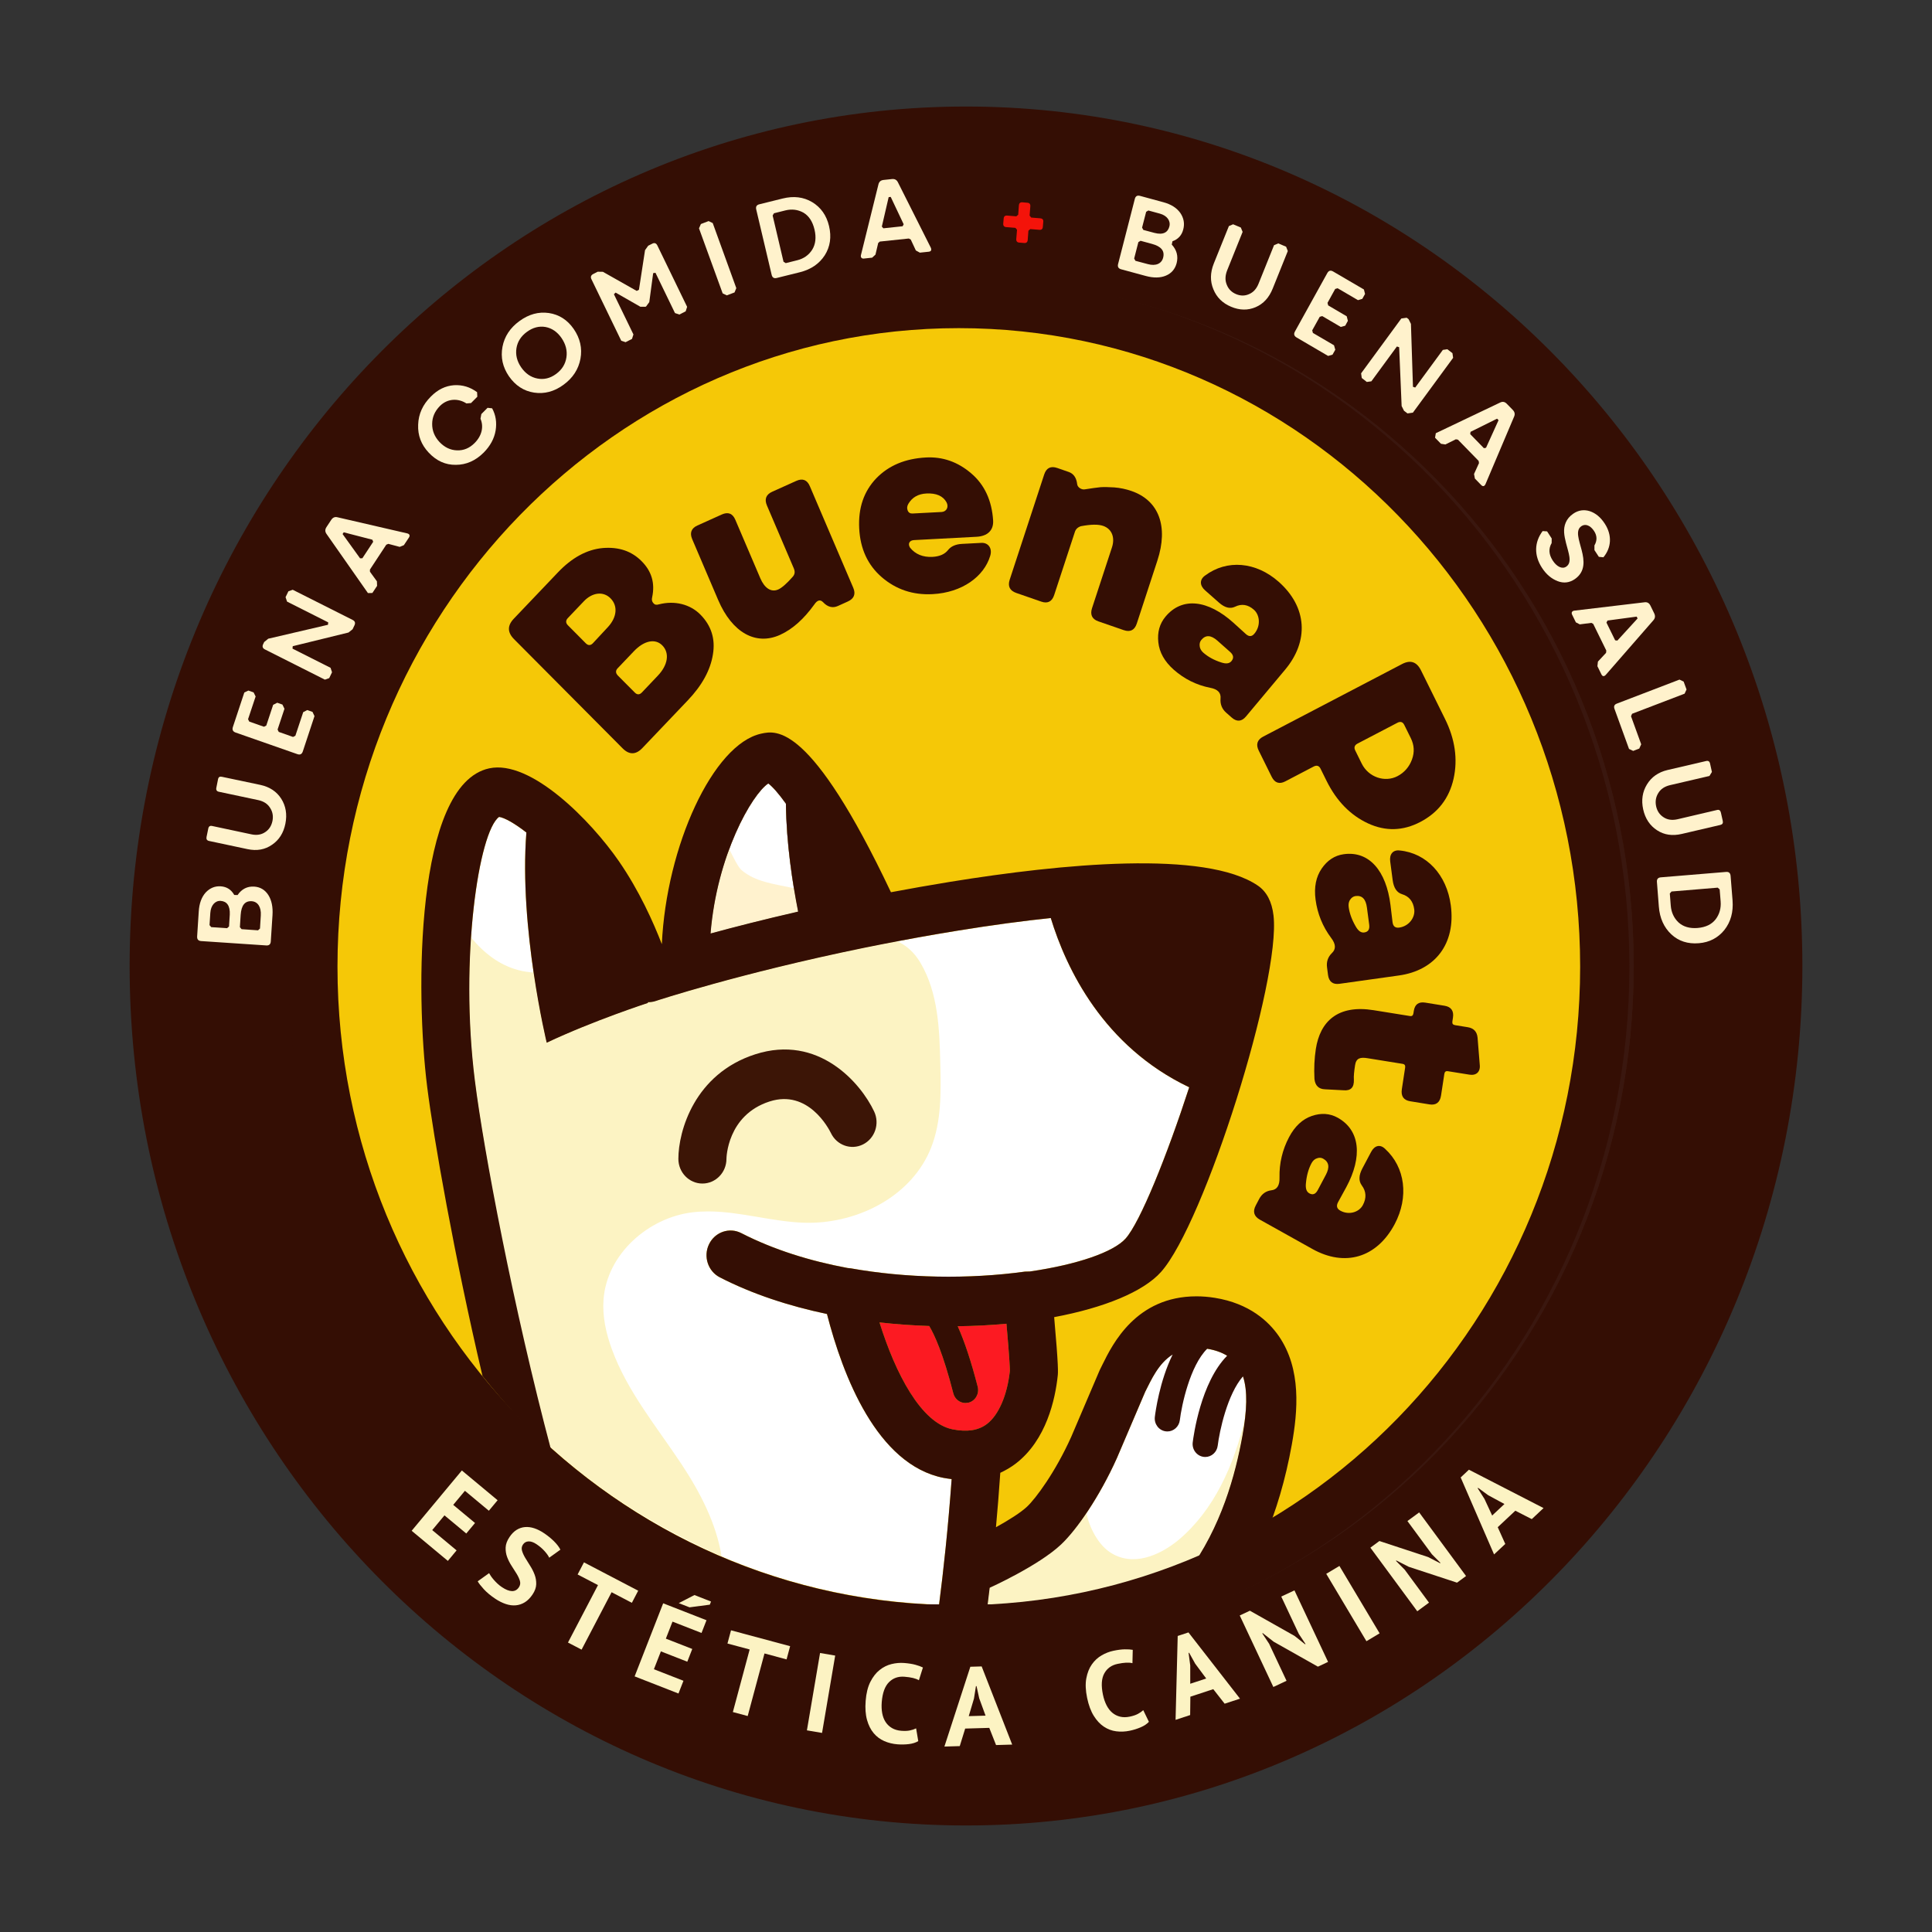
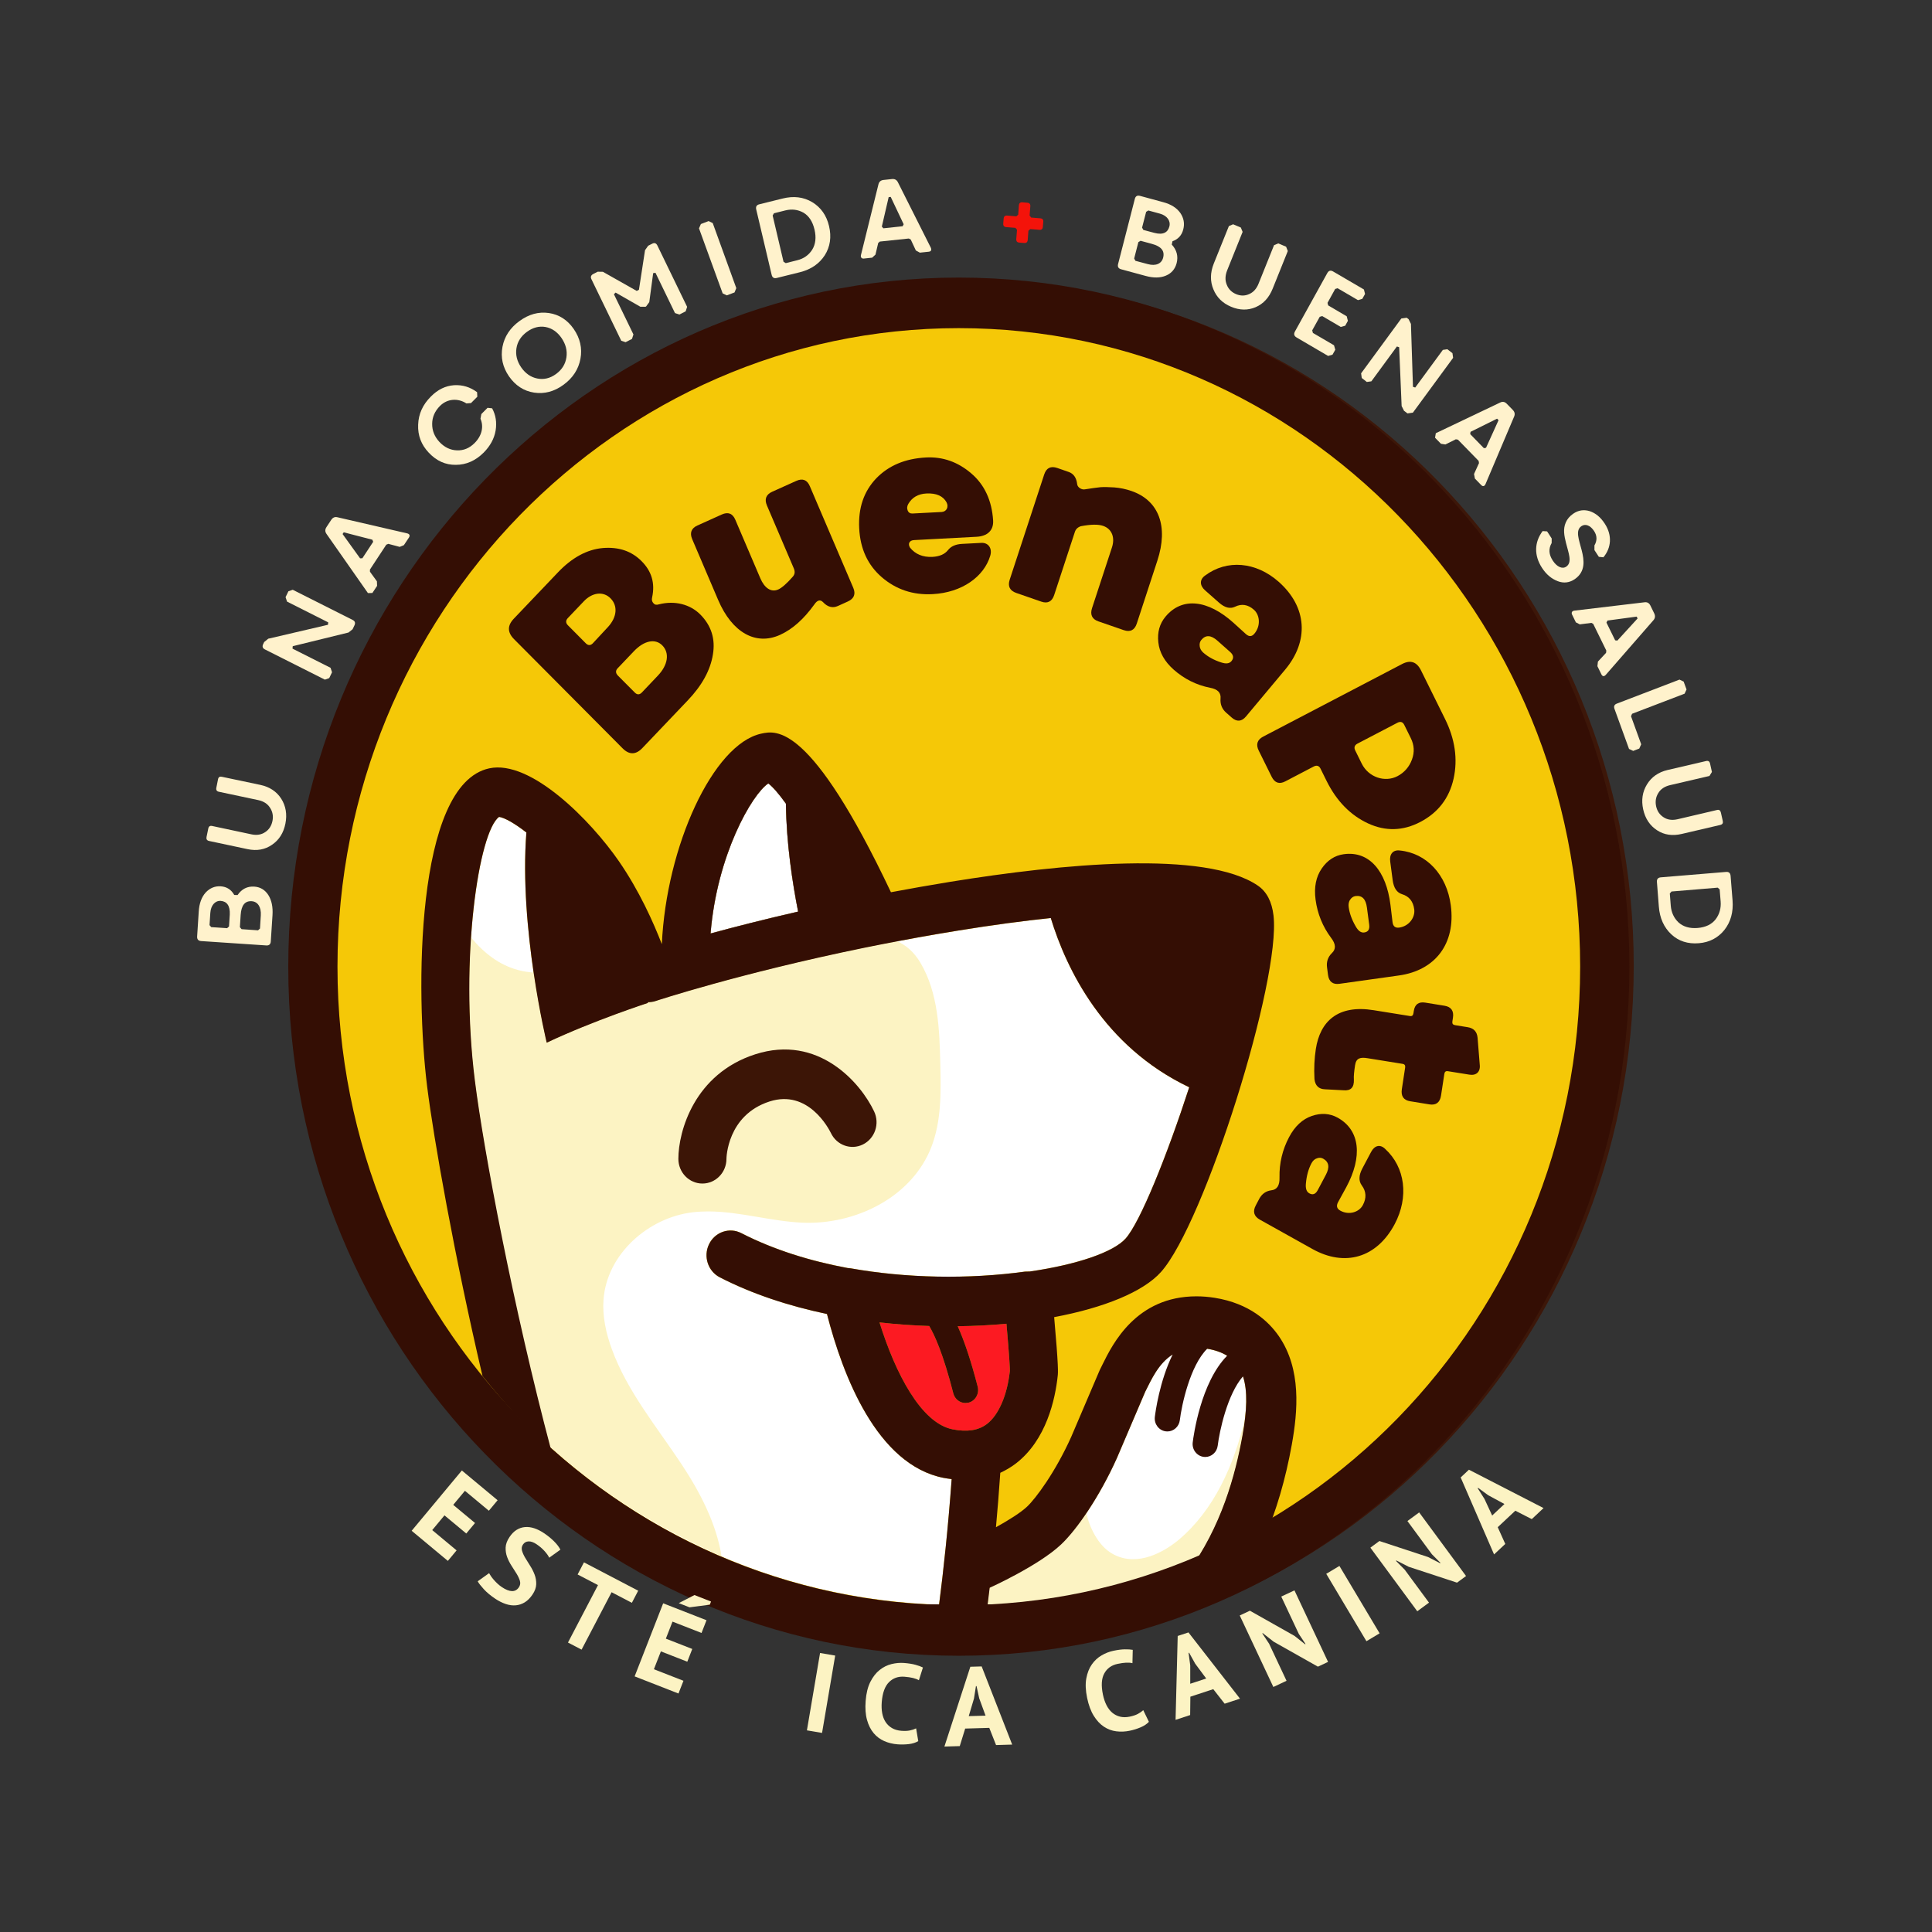
<svg xmlns="http://www.w3.org/2000/svg" xmlns:ns1="http://vectornator.io" height="100%" stroke-miterlimit="10" style="fill-rule:nonzero;clip-rule:evenodd;stroke-linecap:round;stroke-linejoin:round;" version="1.1" viewBox="0 0 180 180" width="100%" xml:space="preserve">
  <rect x="0" y="0" width="180" height="180" fill="#333333" stroke="none" />
  <defs />
  <g id="Capa-1" ns1:layerName="Capa 1">
    <g opacity="1" ns1:layerName="LOGO BUENA PATA-01 2.svg">
-       <path d="M167.923 90C167.923 134.225 133.036 170.075 90.002 170.075C46.966 170.075 12.077 134.225 12.077 90C12.077 45.773 46.966 9.925 90.002 9.925C133.036 9.925 167.923 45.773 167.923 90" fill="#340e04" fill-rule="nonzero" opacity="1" stroke="none" ns1:layerName="path" />
      <path d="M149.926 90C149.926 124.013 123.096 151.585 90 151.585C56.904 151.585 30.073 124.013 30.073 90C30.073 55.986 56.904 28.416 90 28.416C123.096 28.416 149.926 55.986 149.926 90" fill="#fdd001" fill-rule="nonzero" opacity="1" stroke="none" ns1:layerName="path" />
      <path d="M90 30.764C58.216 30.764 32.357 57.336 32.357 89.996C32.357 122.662 58.216 149.235 90 149.235C121.785 149.235 147.642 122.662 147.642 89.996C147.642 57.336 121.785 30.764 90 30.764M90 153.93C55.695 153.93 27.79 125.252 27.79 89.996C27.79 54.748 55.694 26.071 90 26.071C124.302 26.071 152.212 54.748 152.212 89.996C152.212 125.252 124.302 153.93 90 153.93" fill="#3d1709" fill-rule="nonzero" opacity="1" stroke="none" ns1:layerName="path" />
-       <path d="M90 149.238C58.216 149.238 32.357 122.662 32.357 90C32.357 57.336 58.216 30.76 90 30.76C121.785 30.76 147.642 57.336 147.642 90C147.642 122.662 121.785 149.238 90 149.238M90 26.071C55.695 26.071 27.79 54.75 27.79 90C27.79 125.249 55.694 153.927 90 153.927C124.302 153.927 152.212 125.249 152.212 90C152.212 54.75 124.302 26.071 90 26.071" fill="#3a170f" fill-rule="nonzero" opacity="1" stroke="none" ns1:layerName="path" />
      <path d="M149.513 90.062C149.513 124.216 122.568 151.905 89.328 151.905C56.094 151.905 29.151 124.216 29.151 90.062C29.151 55.906 56.094 28.217 89.328 28.217C122.568 28.217 149.513 55.906 149.513 90.062" fill="#f5c807" fill-rule="nonzero" opacity="1" stroke="none" ns1:layerName="path" />
      <path d="M92.207 147.927C92.207 147.927 96.77 145.877 98.865 143.889C100.321 142.51 102.44 139.453 104.06 135.841L106.697 129.667C107.52 128.039 108.501 125.576 111.472 125.576C111.776 125.576 112.102 125.601 112.452 125.657C116.077 126.234 116.601 129.043 115.763 133.716C114.922 138.384 113.1 144.798 107.781 149.788L107.592 149.797L91.952 150.291L91.912 150.291L91.931 150.157C92.022 149.463 92.11 148.734 92.201 147.965L92.207 147.927Z" fill="#ffffff" fill-rule="nonzero" opacity="1" stroke="none" ns1:layerName="path" />
      <path d="M71.578 72.994C71.982 73.293 72.546 73.934 73.222 74.872C73.262 78.573 73.833 82.282 74.359 84.931C71.189 85.658 68.437 86.361 66.202 86.969C66.797 79.671 70.042 74.012 71.578 72.994" fill="#3c1506" fill-rule="nonzero" opacity="1" stroke="none" ns1:layerName="path" />
      <path d="M87.915 137.692C81.705 136.468 78.521 128.165 77.047 122.422C73.513 121.682 70.103 120.568 67.062 119.006C65.955 118.438 65.508 117.053 66.061 115.915C66.615 114.778 67.957 114.316 69.066 114.887C72.105 116.449 75.504 117.49 78.97 118.135L79.254 118.166C84.454 119.089 90.22 119.198 95.487 118.473L95.954 118.46C100.391 117.815 103.746 116.649 104.869 115.392C106.231 113.863 108.72 107.68 110.796 101.3C102.789 97.487 99.34 90.247 97.898 85.53C95.383 85.792 92.504 86.173 89.215 86.709C86.726 87.113 84.341 87.544 82.089 87.989C81.82 88.042 81.556 88.096 81.29 88.148C81.067 88.195 80.836 88.238 80.612 88.286L80.468 88.313C68.903 90.685 61.158 93.24 61.064 93.272C60.828 93.349 60.592 93.372 60.354 93.371L60.373 93.44C60.373 93.44 55.306 95.088 50.934 97.147C50.934 97.147 48.345 86.466 49.042 77.561C47.919 76.689 46.99 76.18 46.5 76.108C44.619 77.439 42.806 89.235 44.242 100.665C45.067 107.252 47.683 121.485 51.251 134.81C61.005 143.589 73.638 149.053 87.489 149.502C87.897 146.345 88.331 142.407 88.664 137.803C88.418 137.772 88.17 137.741 87.915 137.692" fill="#ffffff" fill-rule="nonzero" opacity="1" stroke="none" ns1:layerName="path" />
      <path d="M82.844 87.842C82.591 87.89 82.339 87.939 82.089 87.989C81.82 88.042 81.557 88.094 81.29 88.148C81.067 88.193 80.836 88.238 80.612 88.286L80.469 88.313C68.903 90.685 61.157 93.238 61.064 93.272C60.838 93.345 60.608 93.372 60.377 93.372L60.354 93.372L60.377 93.372C60.608 93.372 60.839 93.345 61.064 93.272C61.159 93.239 68.903 90.685 80.469 88.313L80.612 88.286C80.836 88.238 81.067 88.193 81.29 88.148C81.557 88.094 81.82 88.042 82.089 87.989C82.339 87.939 82.591 87.89 82.844 87.842M49.714 90.608C50.236 94.167 50.84 96.759 50.923 97.108C50.84 96.759 50.236 94.167 49.714 90.608M43.724 92.489L43.724 92.558L43.724 92.489M43.726 92.644C43.743 95.191 43.894 97.856 44.22 100.504C43.896 97.854 43.743 95.191 43.726 92.644M60.373 93.44C60.373 93.44 55.307 95.088 50.935 97.149C50.935 97.149 50.929 97.133 50.923 97.108C50.929 97.133 50.935 97.149 50.935 97.149C55.307 95.088 60.373 93.44 60.373 93.44M44.267 100.862C44.267 100.873 44.269 100.886 44.271 100.9C44.269 100.886 44.267 100.873 44.267 100.862M47.598 119.489C48.637 124.399 49.859 129.649 51.211 134.734C51.218 134.741 51.228 134.747 51.235 134.755C49.867 129.64 48.639 124.387 47.598 119.489" fill="#f7bd12" fill-rule="nonzero" opacity="1" stroke="none" ns1:layerName="path" />
      <path d="M43.883 87.342C43.775 88.969 43.716 90.699 43.724 92.49L43.724 92.558C43.726 92.588 43.726 92.614 43.726 92.644C43.745 95.191 43.896 97.854 44.22 100.504C44.229 100.558 44.235 100.613 44.243 100.665C44.25 100.729 44.258 100.795 44.267 100.863C44.267 100.875 44.269 100.886 44.271 100.898C44.791 104.943 45.969 111.795 47.598 119.489C48.639 124.387 49.867 129.639 51.236 134.755C55.975 139.105 61.318 142.357 67.225 144.99C66.742 141.953 65.23 139.043 63.524 136.457C61.204 132.947 58.445 129.656 56.999 125.683C56.459 124.208 56.113 122.635 56.23 121.065C56.546 116.824 60.415 113.438 64.529 112.947C65.012 112.89 65.493 112.865 65.973 112.865C68.943 112.865 71.897 113.815 74.889 113.918C75.039 113.924 75.189 113.925 75.34 113.925C80.066 113.925 84.994 111.392 86.758 106.901C87.708 104.482 87.672 101.792 87.607 99.183C87.532 95.958 87.428 92.512 85.742 89.677C85.157 88.695 84.422 88.069 83.597 87.7C83.345 87.746 83.094 87.793 82.844 87.842C82.59 87.89 82.34 87.941 82.089 87.989C81.82 88.042 81.556 88.096 81.292 88.148C81.067 88.195 80.836 88.238 80.612 88.286L80.468 88.313C68.903 90.685 61.158 93.24 61.064 93.272C60.838 93.345 60.608 93.371 60.378 93.371L60.354 93.371L60.375 93.44C60.375 93.44 55.306 95.088 50.934 97.149C50.934 97.149 50.93 97.136 50.922 97.108L50.922 97.106C50.839 96.759 50.236 94.167 49.715 90.608C49.238 90.577 48.763 90.507 48.292 90.381C46.508 89.91 45.077 88.784 43.883 87.342" fill="#fcf3c3" fill-rule="nonzero" opacity="1" stroke="none" ns1:layerName="path" />
      <path d="M65.442 110.268C64.205 110.268 63.202 109.236 63.202 107.966C63.202 105.392 64.698 100.044 70.368 98.225C76.246 96.335 80.183 100.881 81.44 103.55C81.981 104.693 81.515 106.07 80.404 106.623C79.292 107.179 77.952 106.701 77.412 105.557C77.21 105.147 75.296 101.468 71.704 102.62C67.73 103.896 67.682 107.926 67.682 107.966C67.683 109.236 66.679 110.268 65.442 110.268" fill="#3c1506" fill-rule="nonzero" opacity="1" stroke="none" ns1:layerName="path" />
      <path d="M115.997 132.154C114.967 136.515 113.107 140.7 109.789 143.484C108.021 144.936 105.516 146.013 103.415 144.62C102.096 143.747 101.339 141.811 101.232 140.952C100.377 142.221 99.601 143.114 98.918 143.762C96.819 145.75 92.214 147.847 92.214 147.847L91.912 150.291L107.779 149.791C113.099 144.801 114.922 138.386 115.762 133.716C115.861 133.168 115.938 132.649 115.997 132.154" fill="#fcf3c3" fill-rule="nonzero" opacity="1" stroke="none" ns1:layerName="path" />
      <path d="M93.769 123.328C92.303 123.464 90.782 123.542 89.226 123.563C89.864 124.967 90.488 126.856 91.088 129.205C91.253 129.848 90.88 130.506 90.252 130.675L89.953 130.716C89.434 130.716 88.959 130.359 88.819 129.816C87.865 126.094 87.059 124.344 86.572 123.538C85.041 123.489 83.49 123.378 81.941 123.204C83.425 127.959 85.817 132.59 88.758 133.172C90.11 133.435 91.153 133.274 91.948 132.672C93.04 131.839 93.841 129.993 94.086 127.728C94.088 127.548 94.069 126.718 93.769 123.328" fill="#fc1a22" fill-rule="nonzero" opacity="1" stroke="none" ns1:layerName="path" />
      <path d="M66.202 86.969C68.439 86.361 71.189 85.658 74.358 84.932C73.835 82.282 73.262 78.573 73.222 74.873C72.546 73.934 71.984 73.293 71.579 72.994C70.044 74.012 66.797 79.671 66.202 86.969" fill="#ffffff" fill-rule="nonzero" opacity="1" stroke="none" ns1:layerName="path" />
-       <path d="M74.358 84.932C74.229 84.271 74.094 83.543 73.964 82.767L73.673 82.694C72.108 82.354 70.37 82.158 69.093 81.072C68.778 80.808 68.334 79.891 67.942 79.12C67.12 81.338 66.441 84.017 66.203 86.972C68.439 86.361 71.189 85.66 74.358 84.932" fill="#fff2ce" fill-rule="nonzero" opacity="1" stroke="none" ns1:layerName="path" />
      <path d="M91.948 132.672C91.153 133.273 90.11 133.435 88.758 133.169C85.817 132.59 83.425 127.959 81.941 123.205C83.49 123.381 85.042 123.489 86.572 123.54C87.058 124.344 87.865 126.094 88.819 129.817C88.959 130.359 89.434 130.716 89.953 130.716L90.252 130.678C90.88 130.508 91.253 129.848 91.091 129.203C90.488 126.856 89.864 124.968 89.228 123.563C90.782 123.544 92.303 123.466 93.769 123.329C94.069 126.716 94.088 127.546 94.086 127.728C93.84 129.995 93.04 131.841 91.948 132.672M66.202 86.971C66.797 79.671 70.044 74.012 71.579 72.992C71.984 73.295 72.546 73.934 73.222 74.874C73.262 78.571 73.835 82.28 74.358 84.932C71.189 85.658 68.439 86.361 66.202 86.971M119.137 124.471C118.211 123.136 116.427 121.433 113.17 120.914C112.59 120.822 112.02 120.776 111.472 120.776C105.849 120.776 103.654 125.226 102.717 127.127L102.554 127.458L102.484 127.596L102.421 127.736L99.802 133.871C98.315 137.178 96.498 139.606 95.699 140.362C95.107 140.923 93.963 141.641 92.791 142.289C92.938 140.696 93.073 139.002 93.195 137.217C93.691 136.989 94.162 136.713 94.609 136.378C97.508 134.176 98.318 130.315 98.545 128.183C98.579 127.879 98.63 127.393 98.214 122.715C102.866 121.841 106.519 120.355 108.171 118.503C112.212 113.975 119.359 91.316 118.649 85.286C118.499 84.005 118.011 83.075 117.203 82.519C112.312 79.168 98.903 80.476 88.515 82.16C86.615 82.469 84.777 82.795 83.007 83.127C75.531 67.353 72.322 68.048 70.924 68.351C66.435 69.323 62.079 78.836 61.662 87.966C60.881 85.944 59.562 82.986 57.654 80.227C55.04 76.446 49.457 70.755 45.584 71.584C38.652 73.068 38.708 92.58 39.799 101.256C40.395 106.017 42.324 116.997 44.954 128.203C46.891 130.616 49.086 133.04 51.353 135.123C47.844 121.916 45.058 107.185 44.243 100.667C42.806 89.237 44.621 77.441 46.5 76.11C46.991 76.178 47.922 76.687 49.042 77.563C48.346 86.465 50.935 97.147 50.935 97.147C55.303 95.086 60.373 93.441 60.373 93.441L60.354 93.373C60.594 93.375 60.829 93.347 61.06 93.272C61.155 93.239 68.905 90.684 80.47 88.314L80.612 88.285C80.836 88.24 81.065 88.194 81.292 88.149C81.557 88.094 81.82 88.042 82.091 87.99C84.343 87.545 86.726 87.112 89.215 86.708C92.506 86.173 95.381 85.792 97.898 85.531C99.34 90.247 102.789 97.486 110.797 101.299C108.724 107.681 106.233 113.864 104.871 115.391C103.746 116.65 100.391 117.816 95.952 118.461L95.489 118.474C90.218 119.198 84.455 119.092 79.255 118.167L78.972 118.138C75.504 117.491 72.106 116.447 69.066 114.888C67.959 114.317 66.613 114.781 66.061 115.917C65.506 117.054 65.957 118.437 67.064 119.007C70.101 120.569 73.516 121.683 77.047 122.422C78.524 128.168 81.703 136.469 87.915 137.692C88.168 137.742 88.416 137.771 88.662 137.806C88.329 142.392 87.901 146.324 87.495 149.475L83.009 149.475C85.589 149.825 88.212 150.023 90.879 150.023C93.555 150.023 96.18 149.825 98.763 149.474L92.018 149.474C92.078 148.986 92.139 148.488 92.201 147.964L92.207 147.928C92.207 147.928 96.767 145.876 98.866 143.888C100.321 142.513 102.441 139.453 104.061 135.843L106.697 129.668C107.267 128.543 107.927 127.034 109.253 126.198C108.035 128.671 107.647 131.566 107.594 132.011C107.515 132.672 107.971 133.274 108.615 133.355L108.76 133.365C109.345 133.365 109.849 132.918 109.923 132.308C110.089 130.931 110.869 127.24 112.473 125.66C113.221 125.782 113.83 126.004 114.328 126.313C111.866 128.799 111.196 133.788 111.122 134.388C111.043 135.049 111.499 135.649 112.142 135.733L112.29 135.743C112.873 135.743 113.378 135.298 113.452 134.686C113.613 133.364 114.338 129.911 115.805 128.234C116.253 129.588 116.174 131.425 115.763 133.714C115.095 137.424 113.801 142.233 110.63 146.555C113.087 145.669 115.468 144.617 117.768 143.42C118.907 140.768 119.77 137.836 120.355 134.587C120.908 131.501 121.272 127.561 119.137 124.471" fill="#340e04" fill-rule="nonzero" opacity="1" stroke="none" ns1:layerName="path" />
      <path d="M89.33 30.572C57.412 30.572 31.442 57.26 31.442 90.062C31.442 122.864 57.411 149.55 89.33 149.55C121.249 149.55 147.219 122.864 147.219 90.062C147.219 57.26 121.249 30.572 89.33 30.572M89.33 154.263C54.881 154.263 26.857 125.461 26.857 90.062C26.857 54.663 54.881 25.861 89.33 25.861C123.779 25.861 151.807 54.663 151.807 90.062C151.807 125.461 123.779 154.263 89.33 154.263" fill="#340e04" fill-rule="nonzero" opacity="1" stroke="none" ns1:layerName="path" />
      <path d="M59.147 64.528C59.361 64.743 59.588 64.739 59.796 64.522L61.289 62.95C62.237 61.955 62.406 60.836 61.7 60.125C61.045 59.465 60.004 59.678 59.059 60.673L57.549 62.258C57.337 62.476 57.343 62.711 57.57 62.944L59.147 64.528ZM52.903 57.586C52.695 57.806 52.697 58.041 52.91 58.255L54.584 59.941C54.797 60.153 55.025 60.151 55.234 59.933L56.648 58.412C57.481 57.501 57.584 56.45 56.879 55.741C56.204 55.063 55.185 55.191 54.397 56.017L52.903 57.586ZM61.382 56.308C62.873 55.924 64.306 56.308 65.243 57.248C66.278 58.291 66.662 59.539 66.42 60.975C66.189 62.43 65.408 63.858 64.075 65.256L59.849 69.693C59.241 70.332 58.621 70.342 58.002 69.716L47.889 59.545C47.267 58.915 47.257 58.286 47.87 57.643L51.968 53.342C53.281 51.956 54.687 51.191 56.166 51.059C57.657 50.94 58.847 51.346 59.78 52.287C60.719 53.229 61.039 54.342 60.759 55.648C60.699 55.883 60.75 56.065 60.878 56.199C60.996 56.345 61.157 56.378 61.382 56.308" fill="#340e04" fill-rule="nonzero" opacity="1" stroke="none" ns1:layerName="path" />
      <path d="M74.187 44.804C74.778 44.54 75.2 44.709 75.448 45.292L79.494 54.758C79.744 55.341 79.577 55.774 78.99 56.04L78.062 56.46C77.579 56.678 77.104 56.559 76.682 56.103C76.419 55.835 76.146 55.906 75.87 56.316C74.876 57.692 73.822 58.632 72.666 59.153C70.417 60.166 68.21 58.943 66.909 55.898L64.491 50.233C64.242 49.651 64.406 49.215 64.976 48.959L67.246 47.935C67.836 47.669 68.258 47.838 68.507 48.421L70.843 53.89C71.224 54.775 71.837 55.222 72.513 54.917C72.828 54.776 73.289 54.385 73.845 53.748C74.051 53.528 74.093 53.274 73.956 52.951L71.452 47.092C71.205 46.51 71.369 46.074 71.937 45.818L74.187 44.804Z" fill="#340e04" fill-rule="nonzero" opacity="1" stroke="none" ns1:layerName="path" />
      <path d="M85.019 47.842L87.725 47.701C88.183 47.675 88.416 47.238 88.187 46.801C87.859 46.203 87.221 45.931 86.307 45.977C85.546 46.018 84.988 46.333 84.629 46.941C84.502 47.163 84.487 47.353 84.566 47.559C84.646 47.768 84.813 47.854 85.019 47.842M86.891 55.354C85.055 55.453 83.487 54.919 82.163 53.786C80.844 52.65 80.143 51.125 80.049 49.213C79.956 47.329 80.475 45.791 81.635 44.568C82.793 43.374 84.324 42.725 86.275 42.622C87.835 42.54 89.241 43.034 90.488 44.104C91.741 45.171 92.411 46.649 92.528 48.51C92.574 49.431 91.978 49.956 90.992 50.01L85.166 50.319C84.729 50.341 84.559 50.656 84.786 51.023C85.278 51.635 85.982 51.928 86.875 51.883C87.543 51.846 88.013 51.634 88.316 51.261C88.598 50.892 89.046 50.704 89.624 50.673L91.435 50.578C92.076 50.545 92.472 51.089 92.256 51.786C91.683 53.709 89.644 55.211 86.891 55.354" fill="#340e04" fill-rule="nonzero" opacity="1" stroke="none" ns1:layerName="path" />
      <path d="M100.705 49.025C100.408 49.12 100.224 49.307 100.145 49.554L98.214 55.442C98.015 56.048 97.606 56.256 97.02 56.054L94.688 55.246C94.075 55.034 93.874 54.614 94.071 54.01L97.287 44.202C97.486 43.599 97.891 43.39 98.504 43.601L99.569 43.971C100.029 44.13 100.29 44.518 100.359 45.115C100.387 45.4 100.765 45.655 101.08 45.59C101.717 45.486 102.2 45.429 102.526 45.391C102.823 45.371 103.262 45.373 103.807 45.41C104.348 45.451 104.895 45.564 105.418 45.746C107.967 46.626 108.878 49.035 107.827 52.239L105.908 58.105C105.707 58.708 105.3 58.918 104.689 58.706L102.336 57.892C101.748 57.69 101.545 57.27 101.741 56.664L103.598 51.001C103.888 50.125 103.627 49.287 102.775 48.994C102.317 48.837 101.636 48.849 100.705 49.025" fill="#340e04" fill-rule="nonzero" opacity="1" stroke="none" ns1:layerName="path" />
      <path d="M112.111 60.809C112.549 61.194 113.109 61.505 113.779 61.718C114.227 61.868 114.534 61.829 114.731 61.596C114.969 61.309 114.933 61.027 114.6 60.733L113.419 59.686C112.823 59.162 112.333 59.133 111.926 59.618C111.793 59.778 111.742 59.981 111.773 60.199C111.793 60.432 111.92 60.64 112.111 60.809M114.233 66.393C113.853 66.055 113.674 65.614 113.714 65.093C113.775 64.549 113.455 64.207 112.744 64.079C111.47 63.826 110.338 63.259 109.358 62.397C108.489 61.626 108.019 60.775 107.919 59.844C107.817 58.911 108.035 58.111 108.591 57.447C110.149 55.581 112.551 55.898 114.909 58.014L116.078 59.076C116.374 59.34 116.637 59.319 116.871 59.034C117.475 58.317 117.382 57.301 116.824 56.809C116.268 56.316 115.673 56.227 115.059 56.53C114.602 56.747 114.105 56.619 113.565 56.141L112.274 55.001C111.769 54.554 111.745 54.002 112.269 53.627C114.313 52.095 117.017 52.336 119.128 54.2C121.796 56.559 121.966 59.727 119.727 62.397L116.088 66.75C115.685 67.236 115.228 67.269 114.757 66.855L114.233 66.393Z" fill="#340e04" fill-rule="nonzero" opacity="1" stroke="none" ns1:layerName="path" />
      <path d="M130.829 67.533C130.695 67.261 130.477 67.189 130.192 67.339L126.465 69.285C126.198 69.427 126.128 69.65 126.265 69.92L126.868 71.142C127.504 72.427 129.037 72.922 130.201 72.312C130.837 71.98 131.299 71.447 131.55 70.762C131.804 70.072 131.759 69.408 131.435 68.757L130.829 67.533ZM130.629 61.866C131.407 61.46 131.994 61.655 132.391 62.457L134.628 66.979C135.556 68.852 135.834 70.721 135.427 72.551C135.014 74.379 133.977 75.719 132.319 76.584C130.722 77.417 129.098 77.472 127.457 76.714C125.82 75.954 124.518 74.626 123.591 72.749L123.029 71.612C122.894 71.341 122.676 71.267 122.389 71.418L119.747 72.798C119.194 73.087 118.763 72.941 118.481 72.374L117.273 69.932C116.991 69.363 117.133 68.92 117.684 68.631L130.629 61.866Z" fill="#340e04" fill-rule="nonzero" opacity="1" stroke="none" ns1:layerName="path" />
      <path d="M125.653 84.504C125.73 85.089 125.952 85.703 126.312 86.319C126.552 86.738 126.809 86.919 127.105 86.876C127.468 86.824 127.623 86.591 127.565 86.144L127.353 84.555C127.249 83.756 126.9 83.401 126.285 83.484C126.083 83.515 125.909 83.636 125.795 83.817C125.655 84.003 125.621 84.246 125.653 84.504M123.637 90.126C123.569 89.611 123.717 89.162 124.088 88.799C124.481 88.434 124.465 87.96 124.016 87.379C123.227 86.323 122.742 85.126 122.568 83.814C122.413 82.645 122.613 81.687 123.14 80.92C123.664 80.156 124.345 79.704 125.188 79.585C127.559 79.253 129.153 81.131 129.548 84.317L129.739 85.912C129.791 86.311 129.997 86.472 130.364 86.421C131.276 86.293 131.861 85.473 131.761 84.724C131.664 83.973 131.276 83.504 130.625 83.309C130.138 83.161 129.849 82.724 129.752 82.002L129.523 80.267C129.432 79.589 129.772 79.162 130.409 79.237C132.922 79.482 134.793 81.51 135.167 84.343C135.64 87.925 133.721 90.412 130.326 90.884L124.792 91.659C124.175 91.744 123.811 91.458 123.728 90.829L123.637 90.126Z" fill="#340e04" fill-rule="nonzero" opacity="1" stroke="none" ns1:layerName="path" />
      <path d="M130.914 99.466C130.945 99.257 130.867 99.146 130.665 99.115L127.417 98.592C126.758 98.484 126.351 98.561 126.249 99.241C126.16 99.822 126.113 100.271 126.138 100.584C126.164 101.304 125.859 101.636 125.191 101.579L123.439 101.487C122.861 101.464 122.538 101.149 122.466 100.539C122.411 99.527 122.46 98.604 122.592 97.74C122.99 95.152 124.648 93.579 127.987 94.119L131.344 94.659C131.549 94.696 131.653 94.614 131.686 94.404L131.719 94.196C131.815 93.565 132.177 93.314 132.792 93.412L134.584 93.703C135.197 93.802 135.466 94.181 135.369 94.808L135.316 95.158C135.284 95.37 135.36 95.476 135.564 95.511L136.744 95.702C137.313 95.793 137.61 96.127 137.663 96.685L137.864 99.181C137.947 99.861 137.54 100.227 136.904 100.123L134.907 99.803C134.705 99.768 134.598 99.848 134.565 100.057L134.258 102.066C134.16 102.717 133.791 102.991 133.18 102.894L131.385 102.602C130.772 102.503 130.507 102.127 130.607 101.474L130.914 99.466Z" fill="#340e04" fill-rule="nonzero" opacity="1" stroke="none" ns1:layerName="path" />
      <path d="M122.184 108.385C121.908 108.906 121.733 109.531 121.669 110.248C121.62 110.734 121.724 111.031 121.983 111.179C122.309 111.36 122.572 111.262 122.778 110.869L123.526 109.458C123.899 108.754 123.823 108.256 123.274 107.949C123.094 107.847 122.892 107.84 122.693 107.919C122.476 107.985 122.303 108.158 122.184 108.385M117.322 111.689C117.566 111.235 117.943 110.963 118.448 110.897C118.976 110.84 119.233 110.448 119.209 109.706C119.18 108.374 119.482 107.116 120.095 105.955C120.641 104.917 121.357 104.267 122.218 103.971C123.081 103.674 123.891 103.723 124.639 104.138C126.738 105.313 126.944 107.791 125.432 110.602L124.665 112.002C124.478 112.356 124.552 112.612 124.873 112.793C125.677 113.241 126.626 112.939 126.976 112.272C127.33 111.61 127.287 110.996 126.876 110.443C126.571 110.031 126.588 109.504 126.929 108.859L127.741 107.326C128.06 106.72 128.577 106.582 129.044 107.033C130.932 108.758 131.268 111.528 129.944 114.04C128.261 117.212 125.284 118.047 122.277 116.367L117.371 113.628C116.826 113.321 116.697 112.874 116.994 112.313L117.322 111.689Z" fill="#340e04" fill-rule="nonzero" opacity="1" stroke="none" ns1:layerName="path" />
      <path d="M24.298 85.293C24.349 84.493 24.008 84.003 23.452 83.964C22.818 83.923 22.483 84.345 22.422 85.244L22.35 86.384L22.508 86.569L24.041 86.676L24.222 86.51L24.298 85.293ZM21.156 86.478L21.338 86.317L21.408 85.213C21.45 84.364 21.117 83.974 20.564 83.935C20.038 83.898 19.638 84.358 19.595 85.056L19.521 86.192L19.68 86.379L21.156 86.478ZM24.997 83.383C25.305 83.869 25.438 84.498 25.388 85.271L25.229 87.704C25.214 87.974 25.072 88.102 24.811 88.084L18.735 87.677C18.474 87.657 18.351 87.513 18.367 87.243L18.516 84.931C18.561 84.172 18.779 83.581 19.165 83.15C19.562 82.732 20.028 82.54 20.571 82.577C21.128 82.616 21.544 82.884 21.824 83.381L22.134 83.391C22.52 82.823 23.048 82.558 23.696 82.604C24.249 82.641 24.686 82.903 24.997 83.383" fill="#fff2cc" fill-rule="nonzero" opacity="1" stroke="none" ns1:layerName="path" />
      <path d="M19.404 77.198C19.44 76.996 19.565 76.91 19.758 76.953L23.427 77.734C23.925 77.839 24.351 77.769 24.709 77.526C25.072 77.289 25.293 76.939 25.386 76.481C25.475 76.034 25.401 75.624 25.157 75.255C24.926 74.886 24.559 74.653 24.061 74.544L20.391 73.766C20.196 73.726 20.115 73.601 20.155 73.397L20.314 72.599C20.354 72.399 20.475 72.325 20.666 72.37L24.258 73.127C25.114 73.31 25.766 73.737 26.2 74.412C26.631 75.088 26.762 75.873 26.59 76.737C26.416 77.603 26.003 78.26 25.342 78.705C24.688 79.162 23.925 79.294 23.067 79.113L19.48 78.351C19.282 78.309 19.203 78.184 19.242 77.982L19.404 77.198Z" fill="#fff2cc" fill-rule="nonzero" opacity="1" stroke="none" ns1:layerName="path" />
-       <path d="M21.948 68.248C21.698 68.159 21.613 67.987 21.698 67.731L22.762 64.52L23.14 64.338L23.626 64.507L23.816 64.889L23.11 67.009L23.223 67.228L24.593 67.71L24.809 67.599L25.449 65.668L25.831 65.472L26.314 65.643L26.503 66.035L25.861 67.97L25.97 68.19L27.305 68.66L27.519 68.549L28.25 66.35L28.625 66.156L29.115 66.325L29.3 66.719L28.212 70.01C28.125 70.265 27.959 70.35 27.709 70.263L21.948 68.248Z" fill="#fff2cc" fill-rule="nonzero" opacity="1" stroke="none" ns1:layerName="path" />
      <path d="M24.614 59.815L24.993 59.506L30.559 58.208L30.579 57.984L26.745 56.051L26.605 55.636L26.87 55.088L27.273 54.947L32.86 57.761C33.074 57.868 33.127 58.037 33.027 58.255L32.849 58.628L32.468 58.931L27.273 60.205L27.252 60.431L30.797 62.218L30.935 62.632L30.672 63.179L30.269 63.321L24.682 60.506C24.468 60.401 24.413 60.232 24.519 60.013L24.614 59.815Z" fill="#fff2cc" fill-rule="nonzero" opacity="1" stroke="none" ns1:layerName="path" />
      <path d="M34.77 50.477L34.692 50.284L32.024 49.594L31.918 49.756L33.547 52.017L33.761 52.011L34.77 50.477ZM37.629 50.791L37.24 50.952L36.18 50.67L35.988 50.75L34.465 53.066L34.469 53.268L35.116 54.159L35.133 54.583L34.692 55.249L34.278 55.253L30.436 49.767C30.275 49.55 30.265 49.334 30.421 49.101L30.856 48.442C31.009 48.207 31.208 48.128 31.46 48.197L37.944 49.695C38.163 49.755 38.218 49.898 38.097 50.086L37.629 50.791Z" fill="#fff2cc" fill-rule="nonzero" opacity="1" stroke="none" ns1:layerName="path" />
      <path d="M45.425 37.995L45.851 38.043C46.19 38.667 46.298 39.354 46.177 40.103C46.05 40.864 45.673 41.552 45.064 42.167C44.301 42.925 43.438 43.306 42.475 43.308C41.504 43.323 40.662 42.937 39.946 42.175C39.244 41.431 38.915 40.565 38.958 39.566C38.99 38.569 39.388 37.695 40.151 36.938C40.787 36.295 41.496 35.949 42.297 35.889C43.088 35.84 43.807 36.062 44.449 36.538L44.471 36.961L43.885 37.551L43.457 37.587C42.658 37.074 41.678 37.132 40.985 37.827C40.508 38.311 40.268 38.865 40.264 39.489C40.257 40.126 40.488 40.687 40.942 41.177C41.416 41.678 41.964 41.942 42.583 41.958C43.194 41.981 43.743 41.755 44.22 41.274C44.895 40.598 45.087 39.757 44.765 39.011L44.846 38.578L45.425 37.995Z" fill="#fff2cc" fill-rule="nonzero" opacity="1" stroke="none" ns1:layerName="path" />
      <path d="M48.117 32.439C48.02 33.057 48.164 33.655 48.557 34.224C48.956 34.801 49.462 35.149 50.066 35.266C50.674 35.386 51.26 35.244 51.803 34.846C52.36 34.442 52.679 33.919 52.773 33.292C52.865 32.668 52.71 32.066 52.312 31.485C51.917 30.918 51.421 30.578 50.823 30.465C50.227 30.362 49.65 30.511 49.095 30.916C48.546 31.314 48.215 31.829 48.117 32.439M49.755 36.578C48.796 36.431 48.016 35.918 47.416 35.056C46.835 34.206 46.631 33.295 46.814 32.314C47 31.345 47.526 30.546 48.396 29.913C49.267 29.276 50.175 29.027 51.135 29.163C52.095 29.308 52.868 29.806 53.453 30.651C54.048 31.518 54.259 32.446 54.08 33.425C53.898 34.401 53.37 35.218 52.497 35.852C51.63 36.486 50.715 36.724 49.755 36.578" fill="#fff2cc" fill-rule="nonzero" opacity="1" stroke="none" ns1:layerName="path" />
      <path d="M63.295 29.307L62.886 29.167L61.068 25.414L60.854 25.449L60.492 28.148L60.199 28.548L60.133 28.582L59.658 28.577L57.354 27.259L57.197 27.413L59.016 31.16L58.882 31.576L58.284 31.881L57.88 31.745L55.106 26.02C54.998 25.808 55.054 25.637 55.274 25.527L55.685 25.315L56.171 25.323L59.322 27.104L59.529 26.997L60.096 23.308L60.39 22.894L60.763 22.706C60.969 22.593 61.136 22.652 61.243 22.867L64.018 28.588L63.884 29.004L63.295 29.307Z" fill="#fff2cc" fill-rule="nonzero" opacity="1" stroke="none" ns1:layerName="path" />
      <path d="M65.124 21.274L65.301 20.872L66.021 20.598L66.403 20.783L68.6 26.846L68.434 27.246L67.715 27.518L67.329 27.335L65.124 21.274Z" fill="#fff2cc" fill-rule="nonzero" opacity="1" stroke="none" ns1:layerName="polygon" />
      <path d="M72.999 24.387L73.207 24.515L74.27 24.249C74.876 24.101 75.342 23.774 75.669 23.268C75.985 22.757 76.061 22.133 75.887 21.391C75.709 20.639 75.367 20.118 74.856 19.813C74.337 19.524 73.777 19.456 73.173 19.603L72.109 19.87L71.986 20.079L72.999 24.387ZM70.457 19.52C70.394 19.259 70.489 19.096 70.743 19.034L72.912 18.496C73.939 18.241 74.856 18.349 75.669 18.832C76.476 19.32 77 20.058 77.238 21.054C77.483 22.08 77.344 22.987 76.843 23.782C76.329 24.574 75.561 25.103 74.532 25.361L72.366 25.898C72.113 25.962 71.95 25.861 71.892 25.598L70.457 19.52Z" fill="#fff2cc" fill-rule="nonzero" opacity="1" stroke="none" ns1:layerName="path" />
      <path d="M84.095 21.08L84.193 20.895L82.986 18.346L82.795 18.366L82.159 21.109L82.301 21.27L84.095 21.08ZM85.7 23.539L85.327 23.334L84.854 22.32L84.672 22.222L81.97 22.506L81.82 22.638L81.565 23.722L81.258 24.006L80.48 24.089C80.284 24.109 80.164 23.978 80.212 23.766L81.835 17.206C81.894 16.936 82.049 16.792 82.326 16.765L83.092 16.683C83.368 16.652 83.555 16.761 83.667 17.004L86.72 23.075C86.817 23.293 86.746 23.429 86.529 23.452L85.7 23.539Z" fill="#fff2cc" fill-rule="nonzero" opacity="1" stroke="none" ns1:layerName="path" />
      <path d="M94.688 20.155L94.864 20.004L94.928 19.13C94.945 18.93 95.059 18.831 95.254 18.848L95.718 18.889C95.914 18.902 96.011 19.017 95.994 19.219L95.926 20.083L96.075 20.27L96.919 20.338C97.12 20.355 97.218 20.462 97.199 20.664L97.159 21.13C97.148 21.33 97.034 21.431 96.84 21.413L95.99 21.343L95.814 21.495L95.751 22.352C95.734 22.558 95.619 22.657 95.424 22.639L94.962 22.602C94.765 22.587 94.667 22.47 94.684 22.268L94.754 21.408L94.605 21.229L93.748 21.159C93.551 21.144 93.454 21.029 93.471 20.825L93.509 20.367C93.522 20.165 93.632 20.07 93.833 20.085L94.688 20.155Z" fill="#f4130a" fill-rule="nonzero" opacity="1" stroke="none" ns1:layerName="path" />
      <path d="M106.405 21.206L106.523 21.422L107.564 21.7C108.372 21.911 108.809 21.649 108.949 21.097C109.084 20.573 108.725 20.083 108.065 19.904L106.99 19.611L106.784 19.736L106.405 21.206ZM106.937 24.606C107.692 24.815 108.228 24.559 108.368 24.006C108.529 23.378 108.188 22.957 107.339 22.727L106.265 22.434L106.059 22.558L105.668 24.085L105.785 24.299L106.937 24.606ZM108.629 25.678C108.107 25.9 107.479 25.908 106.748 25.711L104.452 25.088C104.199 25.02 104.102 24.852 104.172 24.59L105.728 18.537C105.792 18.275 105.955 18.18 106.21 18.248L108.387 18.84C109.106 19.033 109.628 19.367 109.967 19.839C110.291 20.317 110.384 20.826 110.242 21.37C110.106 21.92 109.765 22.289 109.237 22.477L109.17 22.786C109.636 23.291 109.789 23.87 109.625 24.515C109.479 25.068 109.149 25.459 108.629 25.678" fill="#fff2cc" fill-rule="nonzero" opacity="1" stroke="none" ns1:layerName="path" />
      <path d="M115.605 21.198L115.772 21.605L114.333 25.185C114.142 25.671 114.125 26.113 114.292 26.519C114.451 26.935 114.746 27.226 115.161 27.402C115.573 27.576 115.98 27.58 116.374 27.402C116.771 27.235 117.068 26.906 117.259 26.424L118.7 22.842L119.095 22.677L119.824 22.986L119.981 23.39L118.575 26.887C118.24 27.724 117.714 28.305 116.985 28.618C116.259 28.929 115.485 28.915 114.692 28.577C113.896 28.243 113.35 27.697 113.047 26.95C112.733 26.2 112.75 25.399 113.083 24.56L114.493 21.063L114.886 20.896L115.605 21.198Z" fill="#fff2cc" fill-rule="nonzero" opacity="1" stroke="none" ns1:layerName="path" />
      <path d="M123.662 25.441C123.793 25.208 123.97 25.158 124.2 25.291L127.072 26.97L127.178 27.386L126.923 27.844L126.52 27.964L124.623 26.855L124.396 26.921L123.681 28.217L123.744 28.454L125.471 29.469L125.579 29.892L125.33 30.346L124.918 30.461L123.191 29.449L122.958 29.515L122.256 30.778L122.32 31.018L124.287 32.169L124.406 32.583L124.147 33.043L123.738 33.162L120.795 31.439C120.566 31.302 120.517 31.118 120.647 30.883L123.662 25.441Z" fill="#fff2cc" fill-rule="nonzero" opacity="1" stroke="none" ns1:layerName="path" />
      <path d="M131.233 29.735L131.454 30.175L131.643 36.038L131.853 36.106L134.427 32.6L134.848 32.538L135.322 32.905L135.383 33.34L131.635 38.447L131.131 38.517L130.809 38.271L130.587 37.83L130.356 32.349L130.146 32.282L127.767 35.526L127.343 35.586L126.872 35.217L126.811 34.783L130.557 29.674L131.058 29.602L131.233 29.735Z" fill="#fff2cc" fill-rule="nonzero" opacity="1" stroke="none" ns1:layerName="polygon" />
      <path d="M138.254 41.758L138.451 41.717L139.617 39.147L139.479 39.007L137.007 40.233L136.975 40.444L138.254 41.758ZM137.412 44.586L137.332 44.161L137.796 43.145L137.76 42.939L135.831 40.962L135.636 40.928L134.664 41.41L134.251 41.346L133.7 40.781L133.771 40.361L139.746 37.513C139.984 37.389 140.194 37.422 140.387 37.622L140.936 38.185C141.133 38.383 141.169 38.601 141.055 38.842L138.4 45.107C138.298 45.321 138.156 45.348 138.001 45.192L137.412 44.586Z" fill="#fff2cc" fill-rule="nonzero" opacity="1" stroke="none" ns1:layerName="path" />
      <path d="M146.72 53.956C146.222 54.295 145.686 54.361 145.122 54.144C144.543 53.921 144.061 53.515 143.667 52.909C142.91 51.748 142.944 50.519 143.722 49.48L144.14 49.507L144.568 50.167L144.564 50.594C144.261 51.119 144.295 51.659 144.664 52.222C145.044 52.811 145.557 53.048 145.925 52.791C146.508 52.393 146.135 51.525 145.898 50.575C145.739 49.915 145.607 49.314 145.878 48.681C146.013 48.364 146.243 48.088 146.574 47.861C147.049 47.531 147.573 47.455 148.114 47.624C148.656 47.805 149.123 48.187 149.509 48.782C150.227 49.878 150.119 51.045 149.387 51.921L148.961 51.879L148.55 51.251L148.55 50.816C148.813 50.363 148.805 49.914 148.516 49.473C148.175 48.955 147.708 48.764 147.331 49.023C146.752 49.425 147.112 50.285 147.361 51.264C147.606 52.215 147.731 53.254 146.72 53.956" fill="#fff2cc" fill-rule="nonzero" opacity="1" stroke="none" ns1:layerName="path" />
      <path d="M150.481 59.657L150.685 59.682L152.57 57.621L152.486 57.449L149.768 57.814L149.67 58.006L150.481 59.657ZM148.827 62.068L148.875 61.637L149.633 60.825L149.657 60.615L148.436 58.125L148.262 58.032L147.185 58.171L146.82 57.983L146.468 57.264C146.379 57.083 146.458 56.922 146.667 56.893L153.195 56.116C153.458 56.075 153.645 56.174 153.768 56.426L154.114 57.135C154.239 57.388 154.209 57.608 154.031 57.801L149.602 62.88C149.442 63.047 149.298 63.029 149.199 62.827L148.827 62.068Z" fill="#fff2cc" fill-rule="nonzero" opacity="1" stroke="none" ns1:layerName="path" />
      <path d="M150.418 66.045C150.331 65.806 150.407 65.645 150.624 65.559L156.474 63.317L156.86 63.5L157.131 64.238L156.949 64.629L152.057 66.501L151.959 66.731L152.907 69.344L152.727 69.742L152.161 69.96L151.773 69.777L150.418 66.045Z" fill="#fff2cc" fill-rule="nonzero" opacity="1" stroke="none" ns1:layerName="path" />
      <path d="M159.495 71.922L159.266 72.295L155.59 73.151C155.093 73.27 154.725 73.511 154.501 73.885C154.266 74.26 154.203 74.67 154.298 75.125C154.396 75.57 154.631 75.916 155.004 76.15C155.365 76.384 155.793 76.44 156.293 76.327L159.969 75.465C160.164 75.418 160.284 75.5 160.33 75.7L160.508 76.494C160.549 76.694 160.472 76.811 160.277 76.858L156.681 77.697C155.824 77.897 155.053 77.792 154.389 77.357C153.721 76.926 153.283 76.271 153.092 75.409C152.903 74.55 153.022 73.771 153.441 73.087C153.863 72.392 154.508 71.941 155.365 71.739L158.959 70.902C159.152 70.855 159.275 70.935 159.321 71.135L159.495 71.922Z" fill="#fff2cc" fill-rule="nonzero" opacity="1" stroke="none" ns1:layerName="path" />
      <path d="M155.731 83.059L155.573 83.243L155.66 84.368C155.71 85.004 155.952 85.53 156.387 85.944C156.83 86.342 157.421 86.517 158.162 86.458C158.915 86.394 159.47 86.124 159.839 85.654C160.2 85.178 160.358 84.62 160.308 83.983L160.217 82.861L160.034 82.701L155.731 83.059ZM160.812 81.236C161.075 81.211 161.215 81.34 161.236 81.61L161.418 83.892C161.501 84.974 161.248 85.889 160.659 86.641C160.061 87.379 159.272 87.797 158.274 87.878C157.251 87.962 156.391 87.684 155.71 87.049C155.024 86.404 154.633 85.541 154.55 84.459L154.372 82.174C154.349 81.906 154.472 81.761 154.737 81.739L160.812 81.236Z" fill="#fff2cc" fill-rule="nonzero" opacity="1" stroke="none" ns1:layerName="path" />
      <g opacity="1" ns1:layerName="Grupo 1">
        <path d="M43.03 137.001L46.361 139.773L45.546 140.752L43.315 138.895L42.226 140.204L44.257 141.894L43.442 142.873L41.411 141.183L40.269 142.555L42.54 144.446L41.725 145.425L38.354 142.619L43.03 137.001Z" fill="#fcf3c3" fill-rule="nonzero" opacity="1" stroke="none" />
        <path d="M48.343 147.885C48.467 147.7 48.499 147.504 48.441 147.297C48.382 147.091 48.282 146.871 48.141 146.638C48 146.405 47.843 146.157 47.67 145.895C47.498 145.633 47.359 145.36 47.252 145.075C47.146 144.79 47.098 144.492 47.109 144.181C47.12 143.87 47.24 143.544 47.469 143.203C47.666 142.908 47.887 142.685 48.131 142.534C48.374 142.383 48.636 142.296 48.915 142.273C49.194 142.251 49.481 142.288 49.776 142.385C50.071 142.482 50.372 142.634 50.679 142.839C51.032 143.075 51.344 143.328 51.616 143.598C51.887 143.868 52.086 144.129 52.211 144.38L51.169 145.128C51.096 144.962 50.955 144.76 50.745 144.523C50.535 144.286 50.282 144.069 49.987 143.871C49.71 143.685 49.46 143.598 49.239 143.609C49.018 143.62 48.846 143.718 48.722 143.904C48.605 144.077 48.577 144.267 48.635 144.474C48.693 144.681 48.792 144.902 48.932 145.138C49.071 145.374 49.226 145.624 49.397 145.889C49.567 146.154 49.706 146.429 49.812 146.714C49.919 146.999 49.967 147.295 49.958 147.603C49.949 147.911 49.835 148.227 49.618 148.551C49.402 148.875 49.161 149.118 48.897 149.281C48.633 149.444 48.352 149.538 48.054 149.564C47.755 149.591 47.444 149.55 47.119 149.441C46.794 149.332 46.466 149.167 46.136 148.946C45.703 148.656 45.348 148.36 45.072 148.058C44.797 147.756 44.608 147.513 44.506 147.327L45.568 146.567C45.608 146.645 45.665 146.738 45.739 146.846C45.814 146.954 45.903 147.068 46.007 147.188C46.111 147.308 46.226 147.427 46.352 147.545C46.478 147.663 46.617 147.773 46.767 147.873C47.12 148.11 47.43 148.231 47.697 148.239C47.965 148.246 48.18 148.128 48.343 147.885Z" fill="#fcf3c3" fill-rule="nonzero" opacity="1" stroke="none" />
        <path d="M58.869 149.331L56.981 148.344L54.185 153.693L52.917 153.031L55.713 147.681L53.815 146.69L54.406 145.561L59.459 148.202L58.869 149.331Z" fill="#fcf3c3" fill-rule="nonzero" opacity="1" stroke="none" />
        <path d="M61.786 149.376L65.823 150.953L65.36 152.139L62.656 151.083L62.036 152.669L64.497 153.63L64.034 154.817L61.573 153.855L60.923 155.519L63.676 156.594L63.212 157.781L59.127 156.185L61.786 149.376ZM64.699 148.607L66.245 149.212L66.131 149.503L64.241 149.751L63.239 149.36L64.699 148.607Z" fill="#fcf3c3" fill-rule="nonzero" opacity="1" stroke="none" />
-         <path d="M73.283 154.602L71.226 154.049L69.661 159.879L68.279 159.508L69.844 153.678L67.776 153.123L68.107 151.893L73.614 153.371L73.283 154.602Z" fill="#fcf3c3" fill-rule="nonzero" opacity="1" stroke="none" />
        <path d="M76.403 154.006L77.813 154.246L76.589 161.452L75.178 161.213L76.403 154.006Z" fill="#fcf3c3" fill-rule="nonzero" opacity="1" stroke="none" />
        <path d="M85.552 162.216C85.317 162.358 85.026 162.45 84.677 162.493C84.328 162.535 83.973 162.542 83.612 162.514C83.175 162.479 82.765 162.379 82.384 162.213C82.002 162.047 81.674 161.801 81.399 161.476C81.125 161.15 80.918 160.74 80.779 160.243C80.64 159.747 80.597 159.155 80.651 158.468C80.707 157.753 80.853 157.163 81.089 156.696C81.325 156.229 81.612 155.86 81.951 155.59C82.29 155.32 82.659 155.136 83.058 155.038C83.456 154.94 83.85 154.907 84.239 154.937C84.655 154.97 85.005 155.026 85.289 155.104C85.573 155.182 85.805 155.266 85.987 155.358L85.611 156.543C85.457 156.454 85.272 156.384 85.056 156.332C84.84 156.28 84.576 156.242 84.264 156.217C83.688 156.172 83.208 156.34 82.826 156.722C82.443 157.104 82.218 157.725 82.15 158.586C82.121 158.961 82.136 159.306 82.195 159.621C82.254 159.937 82.359 160.21 82.512 160.442C82.665 160.674 82.864 160.861 83.107 161.002C83.351 161.144 83.64 161.228 83.973 161.254C84.285 161.278 84.551 161.268 84.771 161.222C84.991 161.177 85.185 161.112 85.352 161.027L85.552 162.216Z" fill="#fcf3c3" fill-rule="nonzero" opacity="1" stroke="none" />
        <path d="M92.169 160.982L89.924 161.047L89.418 162.681L87.988 162.723L90.405 155.287L91.459 155.257L94.303 162.539L92.8 162.583L92.169 160.982ZM90.256 159.888L91.822 159.843L91.232 158.23L90.98 157.088L90.927 157.09L90.742 158.255L90.256 159.888Z" fill="#fcf3c3" fill-rule="nonzero" opacity="1" stroke="none" />
        <path d="M107.04 160.417C106.855 160.62 106.6 160.79 106.277 160.928C105.954 161.067 105.615 161.173 105.261 161.247C104.832 161.337 104.411 161.355 103.998 161.302C103.585 161.25 103.201 161.106 102.846 160.87C102.491 160.635 102.178 160.299 101.905 159.861C101.633 159.424 101.426 158.868 101.285 158.193C101.139 157.491 101.114 156.883 101.209 156.369C101.305 155.854 101.477 155.42 101.727 155.066C101.977 154.712 102.279 154.432 102.635 154.226C102.99 154.02 103.359 153.878 103.74 153.798C104.149 153.713 104.501 153.668 104.795 153.664C105.089 153.659 105.336 153.675 105.536 153.712L105.507 154.955C105.334 154.913 105.137 154.897 104.916 154.908C104.694 154.919 104.43 154.956 104.123 155.02C103.557 155.138 103.144 155.434 102.884 155.908C102.623 156.381 102.581 157.041 102.758 157.886C102.834 158.254 102.945 158.581 103.09 158.867C103.235 159.154 103.414 159.387 103.625 159.567C103.837 159.746 104.08 159.87 104.353 159.937C104.627 160.005 104.927 160.004 105.254 159.936C105.561 159.872 105.814 159.788 106.012 159.682C106.211 159.577 106.378 159.46 106.515 159.332L107.04 160.417Z" fill="#fcf3c3" fill-rule="nonzero" opacity="1" stroke="none" />
        <path d="M113.037 157.375L110.904 158.077L110.884 159.788L109.525 160.235L109.724 152.419L110.726 152.089L115.527 158.26L114.098 158.73L113.037 157.375ZM110.892 156.872L112.38 156.382L111.355 155.004L110.788 153.982L110.738 153.998L110.892 155.168L110.892 156.872Z" fill="#fcf3c3" fill-rule="nonzero" opacity="1" stroke="none" />
        <path d="M118.658 152.95L117.65 152.155L117.603 152.177L118.242 153.146L119.864 156.596L118.635 157.173L115.504 150.51L116.449 150.066L120.61 152.414L121.586 153.19L121.633 153.168L121.007 152.227L119.372 148.749L120.601 148.172L123.733 154.835L122.787 155.279L118.658 152.95Z" fill="#fcf3c3" fill-rule="nonzero" opacity="1" stroke="none" />
        <path d="M123.562 146.629L124.791 145.896L128.536 152.174L127.307 152.907L123.562 146.629Z" fill="#fcf3c3" fill-rule="nonzero" opacity="1" stroke="none" />
        <path d="M131.244 145.973L130.101 145.389L130.058 145.42L130.875 146.246L133.136 149.314L132.044 150.119L127.675 144.193L128.516 143.573L133.054 145.067L134.163 145.638L134.205 145.607L133.407 144.807L131.127 141.713L132.22 140.908L136.588 146.834L135.748 147.453L131.244 145.973Z" fill="#fcf3c3" fill-rule="nonzero" opacity="1" stroke="none" />
        <path d="M141.179 140.75L139.54 142.285L140.243 143.845L139.199 144.823L136.087 137.65L136.856 136.929L143.81 140.504L142.712 141.532L141.179 140.75ZM139.022 141.197L140.165 140.126L138.655 139.308L137.71 138.62L137.672 138.655L138.304 139.651L139.022 141.197Z" fill="#fcf3c3" fill-rule="nonzero" opacity="1" stroke="none" />
      </g>
    </g>
  </g>
</svg>